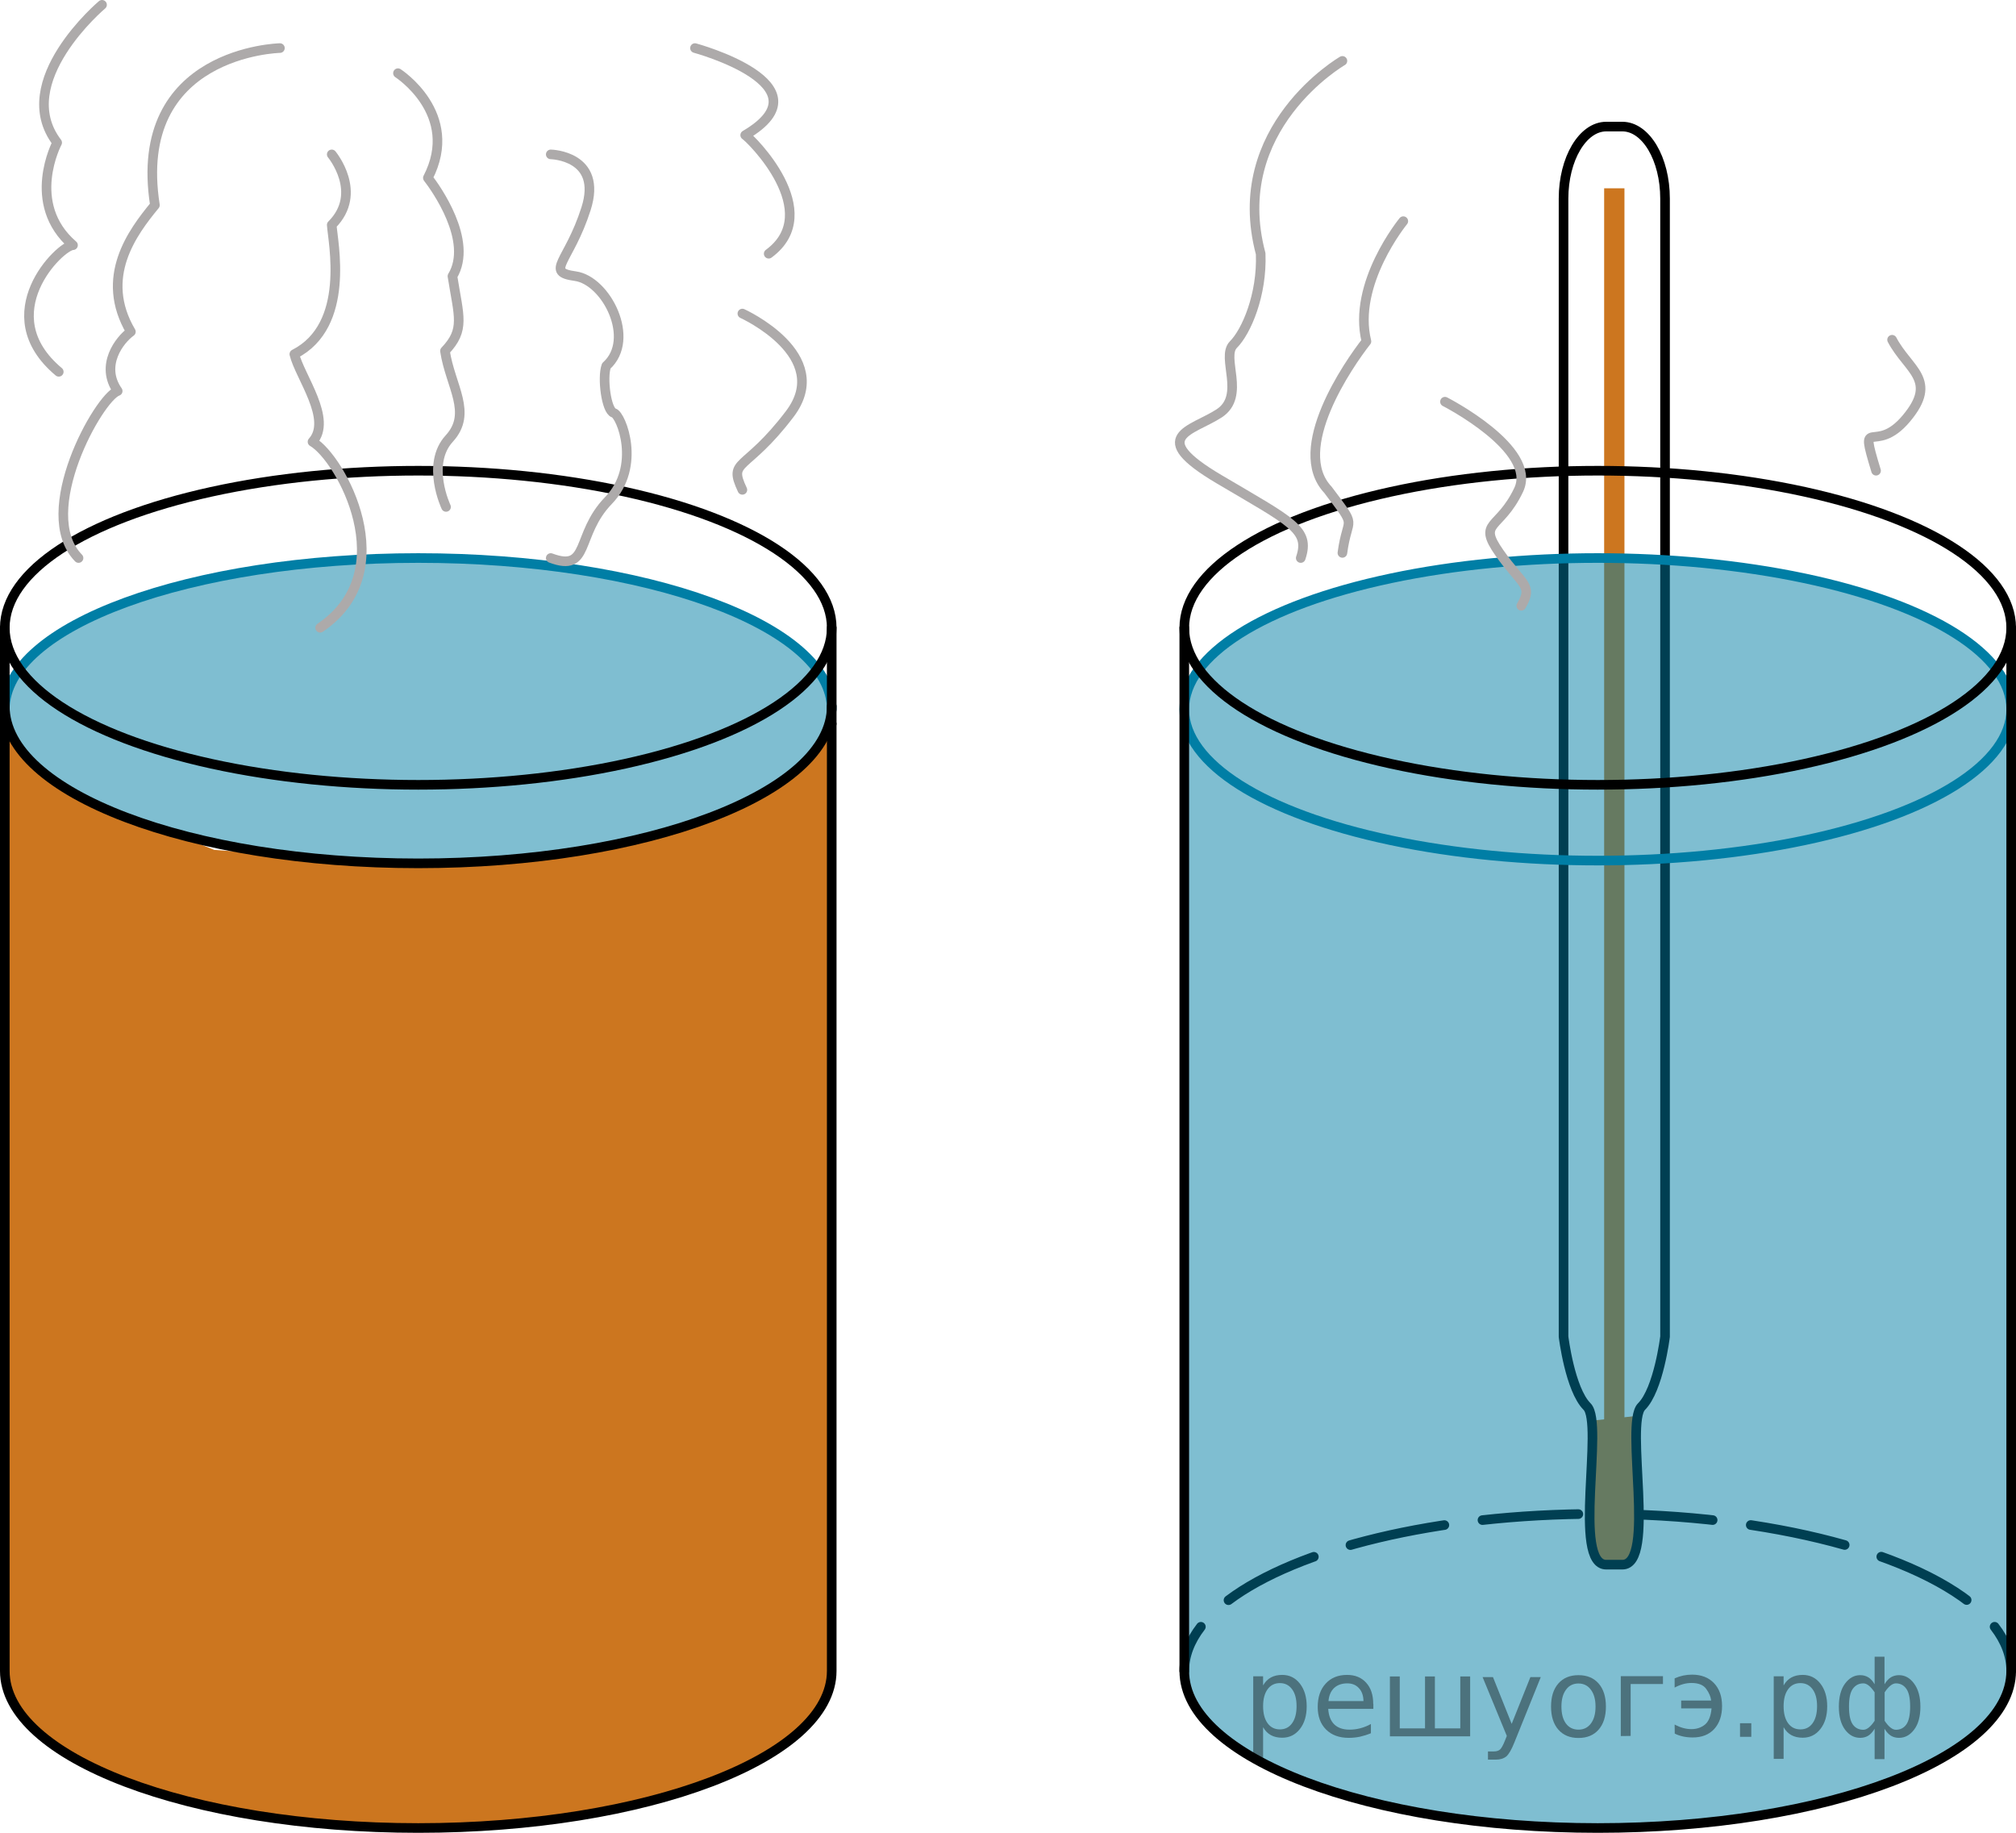
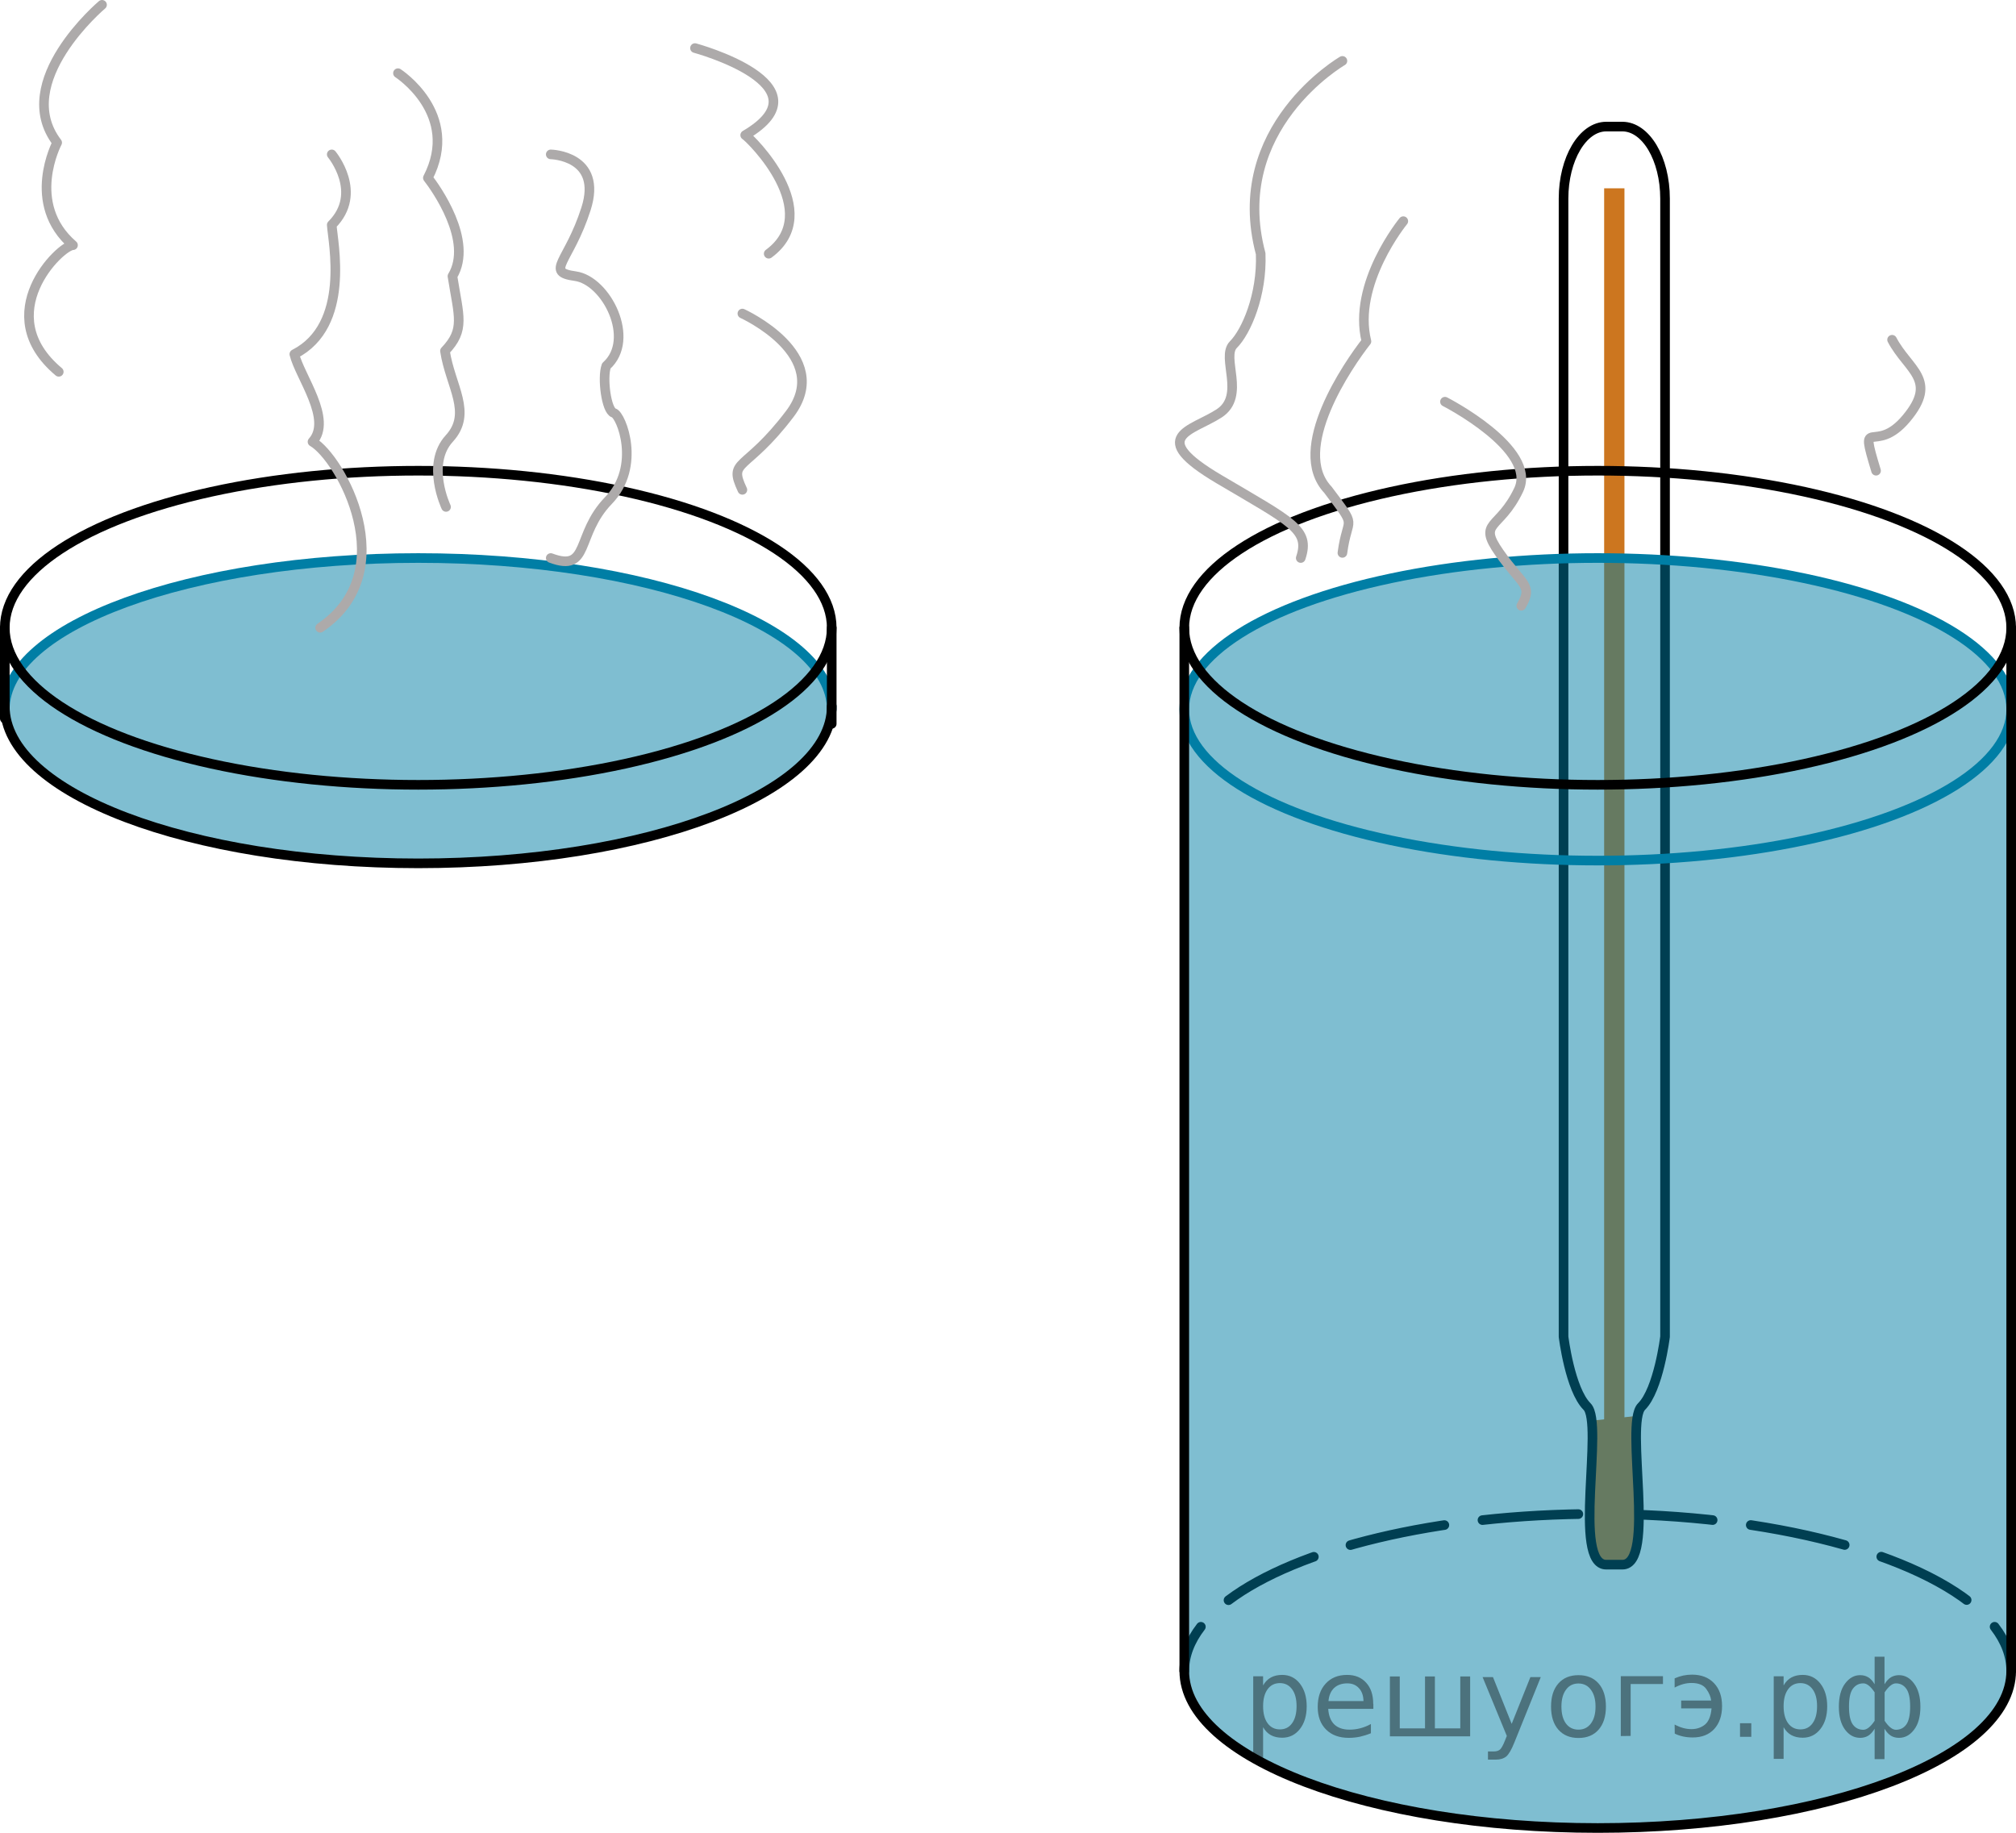
<svg xmlns="http://www.w3.org/2000/svg" version="1.1" id="Слой_1" x="0px" y="0px" width="157.25px" height="142.957px" viewBox="-658.123 149.39 157.25 142.957" enable-background="new -658.123 149.39 157.25 142.957" xml:space="preserve">
  <rect x="-532.998" y="164.078" fill="#CC761F" width="1.584" height="96.156" />
  <g>
    <g>
      <path fill="none" stroke="#000000" stroke-width="0.75" stroke-linecap="round" stroke-linejoin="round" d="M-565.748,279.722    c0-1.196,0.452-2.353,1.294-3.446" />
      <path fill="none" stroke="#000000" stroke-width="0.75" stroke-linecap="round" stroke-linejoin="round" stroke-dasharray="7.495,2.998" d="    M-562.298,274.204c5.314-3.993,16.215-6.731,28.8-6.731c13.573,0,25.188,3.185,29.946,7.694" />
      <path fill="none" stroke="#000000" stroke-width="0.75" stroke-linecap="round" stroke-linejoin="round" d="M-502.542,276.276    c0.842,1.093,1.294,2.25,1.294,3.446" />
    </g>
  </g>
  <path fill="#CC761F" d="M-533.971,260.199c0,0-1.36,11.316,1.765,11.233c2.959-0.083,1.98-3.165,1.9-4.993  s-0.077-6.615-0.077-6.615L-533.971,260.199z" />
  <path fill="none" stroke="#000000" stroke-width="0.75" stroke-linecap="round" stroke-linejoin="round" stroke-miterlimit="10" d="  M-528.248,193.071v-28.191c0-3.103-1.492-5.617-3.333-5.617l0,0h-1.251l0,0c-1.841,0-3.333,2.515-3.333,5.617v28.076" />
  <path fill="none" stroke="#000000" stroke-width="0.75" stroke-linecap="round" stroke-linejoin="round" stroke-miterlimit="10" d="  M-536.165,192.956v60.693c0,0,0.499,4.116,1.833,5.45s-1.167,12.333,1.5,12.333h1.251c2.667,0,0.167-10.999,1.5-12.333  s1.833-5.45,1.833-5.45v-60.578" />
-   <path fill="#CC761F" d="M-593.248,205.849v73.873c0,6.766-14.439,12.25-32.25,12.25s-32.25-5.484-32.25-12.25v-73.873  l2.501,3.416l2.893,1.999l10.94,4.418l14.334,1.048l14.334-0.798l9.493-2.583l6.59-3.251L-593.248,205.849z" />
  <path opacity="0.5" fill="#007EA5" d="M-565.748,206.828c0,0,3.628,3.544,5.407,4.429s9.688,3.995,15.928,4.565  s8.826,1.037,13.749,0.693s12.747-1.31,15.508-2.094s9.363-3.156,11.037-4.833s2.871-4.198,2.871-4.198v66.25v5.125  c0,0,0.299,4.606-1.12,6.168s-8.42,9.432-30.858,9.038s-32.231-5.769-32.522-13.706S-565.748,206.828-565.748,206.828z  " />
  <ellipse opacity="0.5" fill="#007EA5" cx="-533.498" cy="204.715" rx="32.25" ry="11.8" />
  <ellipse fill="none" stroke="#007EA5" stroke-width="0.75" stroke-linecap="round" stroke-linejoin="round" stroke-miterlimit="10" cx="-533.498" cy="204.715" rx="32.25" ry="11.8" />
  <ellipse fill="none" stroke="#000000" stroke-width="0.75" stroke-linecap="round" stroke-linejoin="round" stroke-miterlimit="10" cx="-533.498" cy="198.355" rx="32.25" ry="12.25" />
  <path fill="none" stroke="#000000" stroke-width="0.75" stroke-linecap="round" stroke-linejoin="round" stroke-miterlimit="10" d="  M-501.248,198.355v81.367c0,6.766-14.439,12.25-32.25,12.25s-32.25-5.484-32.25-12.25V198.355" />
  <ellipse opacity="0.5" fill="#007EA5" cx="-625.498" cy="204.715" rx="32.25" ry="11.8" />
  <path fill="none" stroke="#007EA5" stroke-width="0.75" stroke-linecap="round" stroke-linejoin="round" stroke-miterlimit="10" d="  M-657.748,204.715c0-6.517,14.439-11.8,32.25-11.8s32.25,5.283,32.25,11.8" />
  <ellipse fill="none" stroke="#000000" stroke-width="0.75" stroke-linecap="round" stroke-linejoin="round" stroke-miterlimit="10" cx="-625.498" cy="198.355" rx="32.25" ry="12.25" />
  <path fill="none" stroke="#000000" stroke-width="0.75" stroke-linecap="round" stroke-linejoin="round" stroke-miterlimit="10" d="  M-593.248,204.48c0,6.766-14.439,12.25-32.25,12.25s-32.25-5.484-32.25-12.25" />
  <line fill="none" stroke="#000000" stroke-width="0.75" stroke-linecap="round" stroke-linejoin="round" stroke-miterlimit="10" x1="-657.748" y1="205.432" x2="-657.748" y2="198.355" />
-   <path fill="none" stroke="#000000" stroke-width="0.75" stroke-linecap="round" stroke-linejoin="round" stroke-miterlimit="10" d="  M-593.248,205.849v73.873c0,6.766-14.439,12.25-32.25,12.25s-32.25-5.484-32.25-12.25v-74.29" />
  <line fill="none" stroke="#000000" stroke-width="0.75" stroke-linecap="round" stroke-linejoin="round" stroke-miterlimit="10" x1="-593.248" y1="205.849" x2="-593.248" y2="198.355" />
  <path fill="none" stroke="#ADAAAA" stroke-width="0.75" stroke-linecap="round" stroke-linejoin="round" stroke-miterlimit="10" d="  M-650.164,149.765c0,0-7.125,6-3.5,10.75c0,0-2.528,4.75,1.236,8c-0.986,0-6.486,5.375-1.111,9.875" />
-   <path fill="none" stroke="#ADAAAA" stroke-width="0.75" stroke-linecap="round" stroke-linejoin="round" stroke-miterlimit="10" d="  M-636.289,153.14c0,0-11.625,0.25-9.75,12.25c-1.75,2.125-4.375,5.625-1.875,9.875c-0.875,0.625-2.432,2.625-1.028,4.625  c-1.472,0.5-6.515,9.48-3.055,13.025" />
  <path fill="none" stroke="#ADAAAA" stroke-width="0.75" stroke-linecap="round" stroke-linejoin="round" stroke-miterlimit="10" d="  M-632.247,161.432c0,0,2.5,3,0,5.5c0.083,1.333,1.5,7.833-2.917,10.083c0.417,1.75,3.001,5.083,1.417,6.833  c2.167,1.25,7.111,10.097,0.597,14.507" />
  <path fill="none" stroke="#ADAAAA" stroke-width="0.75" stroke-linecap="round" stroke-linejoin="round" stroke-miterlimit="10" d="  M-627.081,155.098c0,0,4.916,3.167,2.333,8.167c0.584,0.75,3.584,4.917,1.917,7.667c0.5,3.166,1,4.166-0.584,5.833  c0.416,2.749,2.167,4.832,0.334,6.832s-0.25,5.333-0.25,5.333" />
  <path fill="none" stroke="#ADAAAA" stroke-width="0.75" stroke-linecap="round" stroke-linejoin="round" stroke-miterlimit="10" d="  M-615.164,161.432c0,0,4.083,0.081,2.75,4.248s-3.251,4.916-0.834,5.25s4.75,4.916,2.417,7  c-0.334,0.917-0.001,3.5,0.583,3.667s2.167,4.166-0.416,6.833s-1.417,5.637-4.5,4.485" />
  <path fill="none" stroke="#ADAAAA" stroke-width="0.75" stroke-linecap="round" stroke-linejoin="round" stroke-miterlimit="10" d="  M-603.914,153.14c0,0,10.583,2.873,3.917,6.79c0.417,0.25,6.25,6,1.833,9.25" />
  <path fill="none" stroke="#ADAAAA" stroke-width="0.75" stroke-linecap="round" stroke-linejoin="round" stroke-miterlimit="10" d="  M-600.217,173.847c0,0,7.174,3.249,3.697,7.833s-4.833,3.5-3.697,5.917" />
  <path fill="none" stroke="#ADAAAA" stroke-width="0.75" stroke-linecap="round" stroke-linejoin="round" stroke-miterlimit="10" d="  M-553.414,154.14c0,0-9,5.205-6.375,15.04c0.125,3.21-1.125,6.085-2.125,7.085s1,4-1.125,5.375s-5.669,1.772,0,5.125  s7.125,3.926,6.375,6.15" />
  <path fill="none" stroke="#ADAAAA" stroke-width="0.75" stroke-linecap="round" stroke-linejoin="round" stroke-miterlimit="10" d="  M-548.664,166.64c0,0-4,4.875-2.875,9.375c-1.375,1.75-6,8.414-3,11.582c2.375,3.168,1.526,1.881,1.125,4.918" />
  <path fill="none" stroke="#ADAAAA" stroke-width="0.75" stroke-linecap="round" stroke-linejoin="round" stroke-miterlimit="10" d="  M-545.414,180.722c0,0,7.25,3.707,5.75,6.875s-3.25,2.418-1.5,4.918s2.658,2.5,1.704,4.125" />
  <path fill="none" stroke="#ADAAAA" stroke-width="0.75" stroke-linecap="round" stroke-linejoin="round" stroke-miterlimit="10" d="  M-510.539,175.89c1.25,2.375,3.625,3.125,1.125,6.125s-3.75-0.445-2.375,4.09" />
  <g style="stroke:none;fill:#000;fill-opacity:0.40">
    <path d="m -559.6,284.1 v 2.48 h -0.77 v -6.44 h 0.77 v 0.71 q 0.24,-0.42 0.61,-0.62 0.37,-0.20 0.88,-0.20 0.85,0 1.38,0.68 0.53,0.68 0.53,1.77 0,1.10 -0.53,1.77 -0.53,0.68 -1.38,0.68 -0.51,0 -0.88,-0.20 -0.37,-0.20 -0.61,-0.62 z m 2.61,-1.63 q 0,-0.85 -0.35,-1.32 -0.35,-0.48 -0.95,-0.48 -0.61,0 -0.96,0.48 -0.35,0.48 -0.35,1.32 0,0.85 0.35,1.33 0.35,0.48 0.96,0.48 0.61,0 0.95,-0.48 0.35,-0.48 0.35,-1.33 z" />
    <path d="m -551.0,282.3 v 0.38 h -3.52 q 0.05,0.79 0.47,1.21 0.43,0.41 1.19,0.41 0.44,0 0.85,-0.11 0.42,-0.11 0.82,-0.33 v 0.72 q -0.41,0.17 -0.85,0.27 -0.43,0.09 -0.88,0.09 -1.12,0 -1.77,-0.65 -0.65,-0.65 -0.65,-1.76 0,-1.15 0.62,-1.82 0.62,-0.68 1.67,-0.68 0.94,0 1.49,0.61 0.55,0.60 0.55,1.65 z m -0.77,-0.23 q -0.01,-0.63 -0.35,-1.00 -0.34,-0.38 -0.91,-0.38 -0.64,0 -1.03,0.36 -0.38,0.36 -0.44,1.02 z" />
    <path d="m -546.2,284.2 h 1.98 v -4.05 h 0.77 v 4.67 h -6.26 v -4.67 h 0.77 v 4.05 h 1.97 v -4.05 h 0.77 z" />
    <path d="m -540.0,285.3 q -0.33,0.83 -0.63,1.09 -0.31,0.25 -0.82,0.25 h -0.61 v -0.64 h 0.45 q 0.32,0 0.49,-0.15 0.17,-0.15 0.39,-0.71 l 0.14,-0.35 -1.89,-4.59 h 0.81 l 1.46,3.65 1.46,-3.65 h 0.81 z" />
    <path d="m -535.0,280.7 q -0.62,0 -0.97,0.48 -0.36,0.48 -0.36,1.32 0,0.84 0.35,1.32 0.36,0.48 0.98,0.48 0.61,0 0.97,-0.48 0.36,-0.48 0.36,-1.32 0,-0.83 -0.36,-1.31 -0.36,-0.49 -0.97,-0.49 z m 0,-0.65 q 1,0 1.57,0.65 0.57,0.65 0.57,1.80 0,1.15 -0.57,1.80 -0.57,0.65 -1.57,0.65 -1.00,0 -1.57,-0.65 -0.57,-0.65 -0.57,-1.80 0,-1.15 0.57,-1.80 0.57,-0.65 1.57,-0.65 z" />
    <path d="m -531.7,284.8 v -4.67 h 3.29 v 0.61 h -2.52 v 4.05 z" />
    <path d="m -527.5,283.9 q 0.66,0.36 1.31,0.36 0.61,0 1.05,-0.35 0.44,-0.36 0.52,-1.27 h -2.37 v -0.61 h 2.34 q -0.05,-0.44 -0.38,-0.90 -0.33,-0.47 -1.16,-0.47 -0.64,0 -1.31,0.36 v -0.72 q 0.65,-0.29 1.35,-0.29 1.09,0 1.72,0.66 0.63,0.66 0.63,1.79 0,1.12 -0.61,1.79 -0.61,0.66 -1.68,0.66 -0.79,0 -1.40,-0.30 z" />
    <path d="m -522.4,283.8 h 0.88 v 1.06 h -0.88 z" />
    <path d="m -519.0,284.1 v 2.48 h -0.77 v -6.44 h 0.77 v 0.71 q 0.24,-0.42 0.61,-0.62 0.37,-0.20 0.88,-0.20 0.85,0 1.38,0.68 0.53,0.68 0.53,1.77 0,1.10 -0.53,1.77 -0.53,0.68 -1.38,0.68 -0.51,0 -0.88,-0.20 -0.37,-0.20 -0.61,-0.62 z m 2.61,-1.63 q 0,-0.85 -0.35,-1.32 -0.35,-0.48 -0.95,-0.48 -0.61,0 -0.96,0.48 -0.35,0.48 -0.35,1.32 0,0.85 0.35,1.33 0.35,0.48 0.96,0.48 0.61,0 0.95,-0.48 0.35,-0.48 0.35,-1.33 z" />
    <path d="m -513.9,282.5 q 0,0.98 0.30,1.40 0.30,0.41 0.82,0.41 0.41,0 0.88,-0.70 v -2.22 q -0.47,-0.70 -0.88,-0.70 -0.51,0 -0.82,0.42 -0.30,0.41 -0.30,1.39 z m 2,4.10 v -2.37 q -0.24,0.39 -0.51,0.55 -0.27,0.16 -0.62,0.16 -0.70,0 -1.18,-0.64 -0.48,-0.65 -0.48,-1.79 0,-1.15 0.48,-1.80 0.49,-0.66 1.18,-0.66 0.35,0 0.62,0.16 0.28,0.16 0.51,0.55 v -2.15 h 0.77 v 2.15 q 0.24,-0.39 0.51,-0.55 0.28,-0.16 0.62,-0.16 0.70,0 1.18,0.66 0.49,0.66 0.49,1.80 0,1.15 -0.49,1.79 -0.48,0.64 -1.18,0.64 -0.35,0 -0.62,-0.16 -0.27,-0.16 -0.51,-0.55 v 2.37 z m 2.77,-4.10 q 0,-0.98 -0.30,-1.39 -0.30,-0.42 -0.81,-0.42 -0.41,0 -0.88,0.70 v 2.22 q 0.47,0.70 0.88,0.70 0.51,0 0.81,-0.41 0.30,-0.42 0.30,-1.40 z" />
  </g>
</svg>